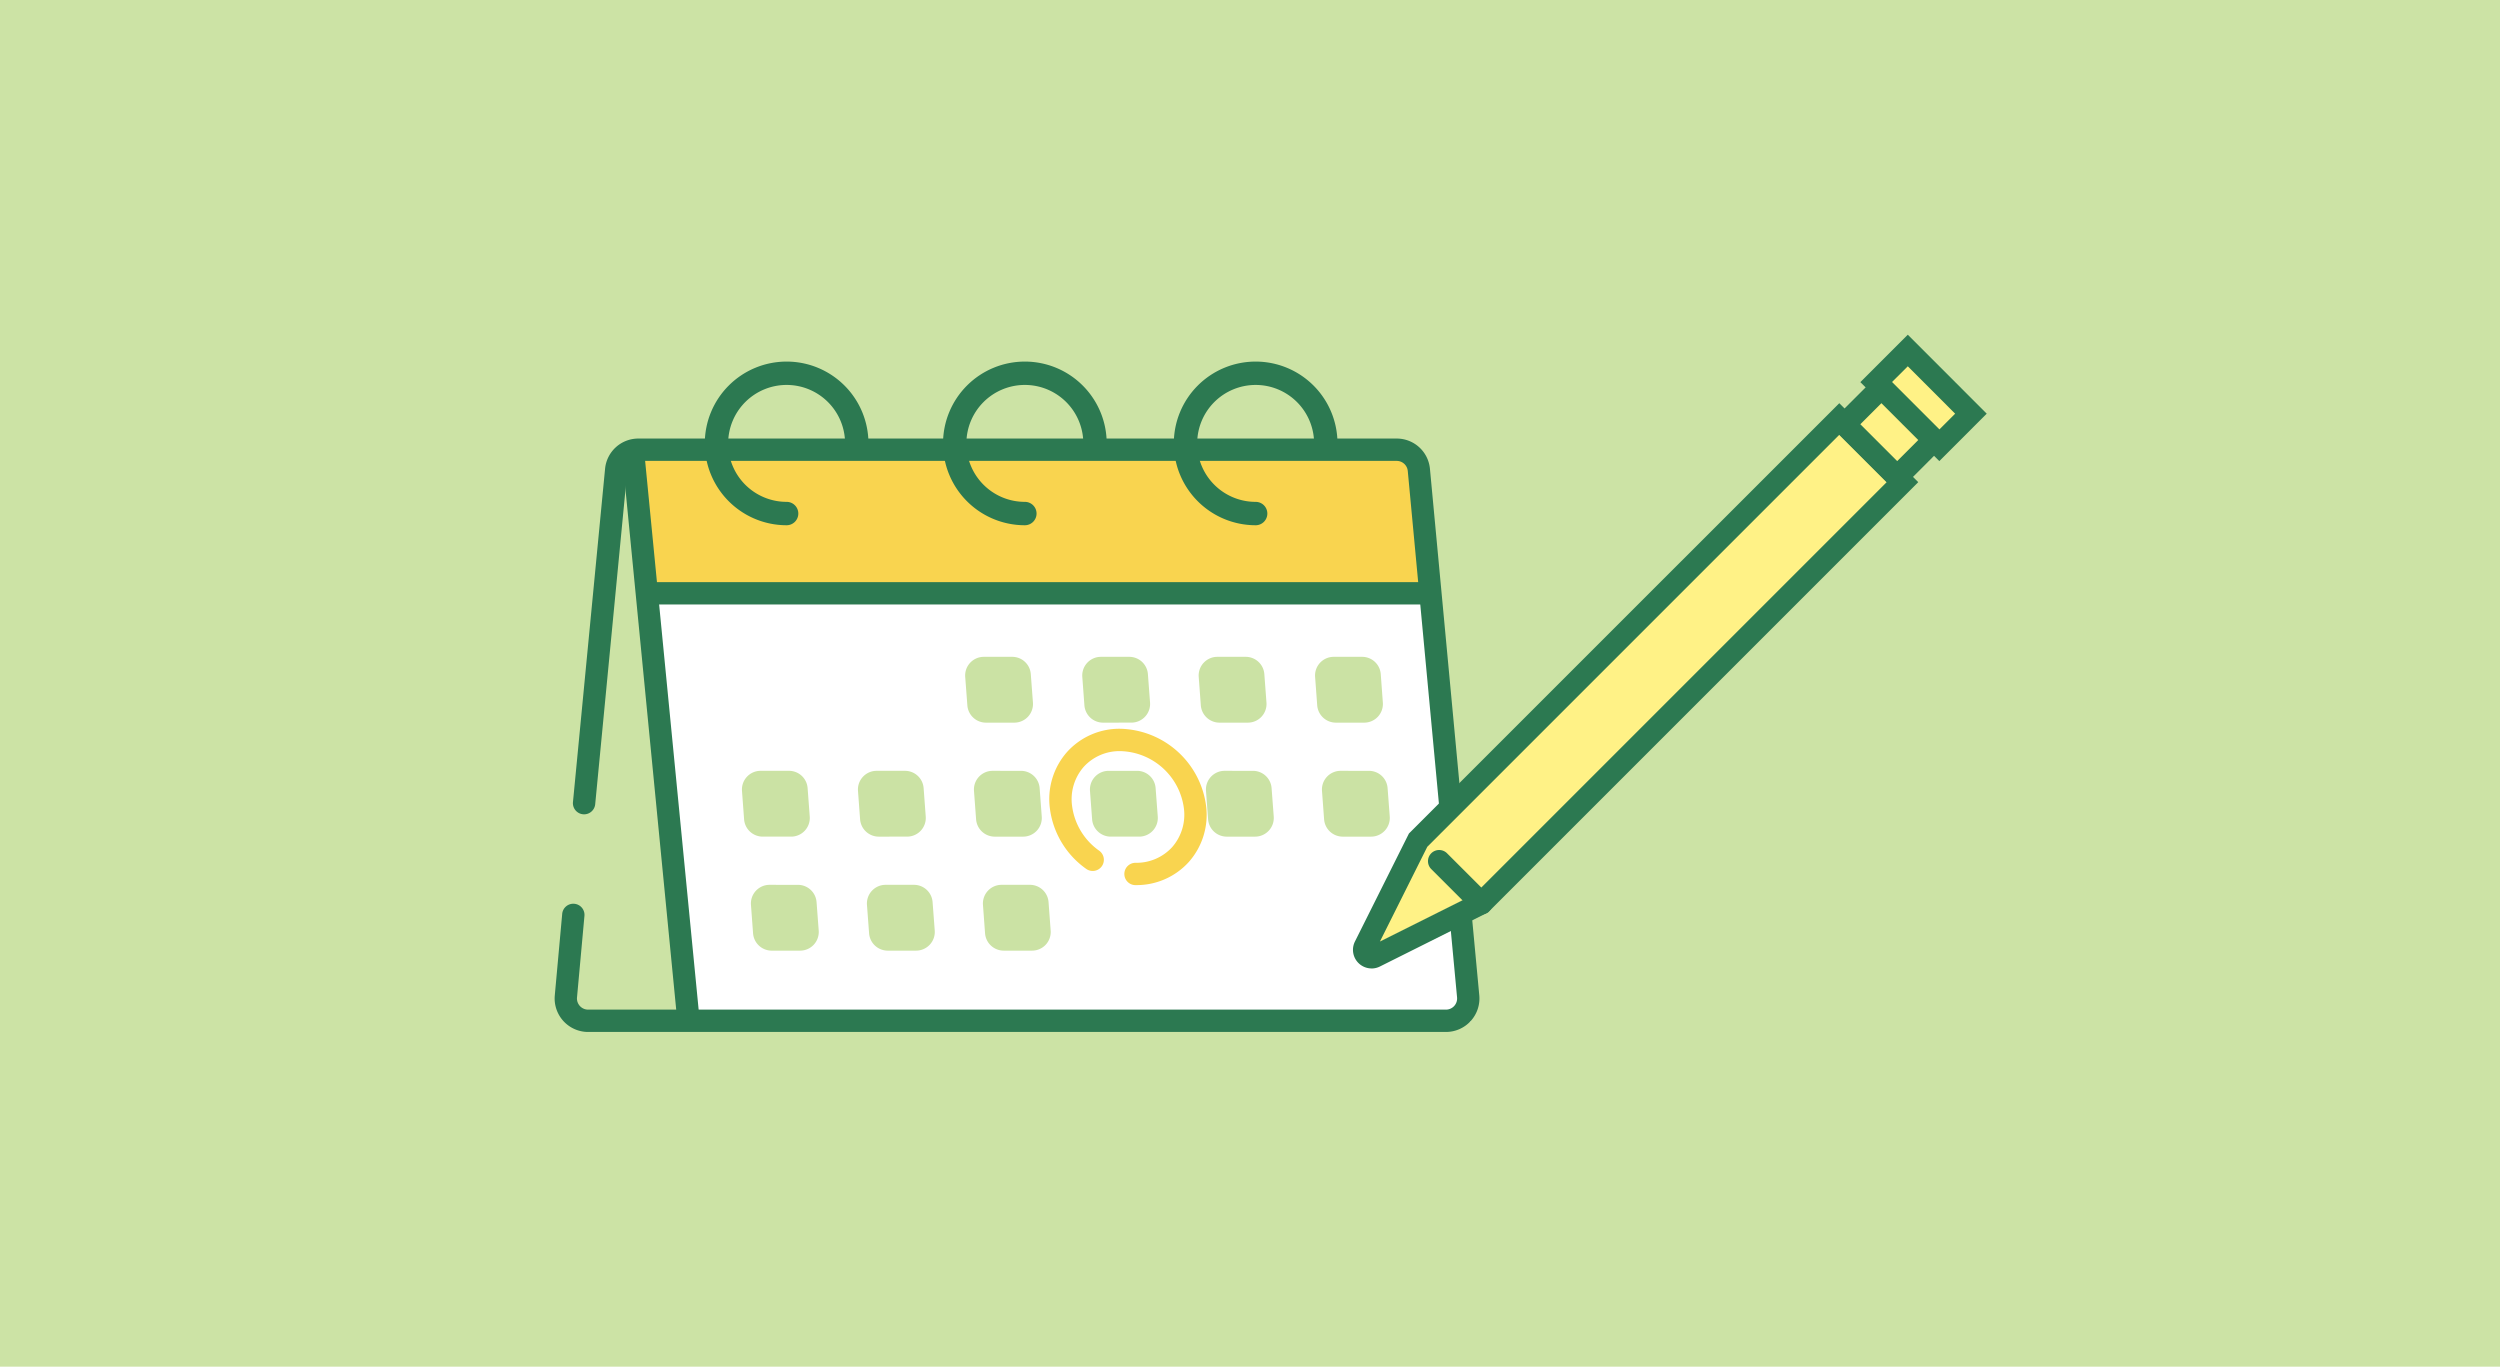
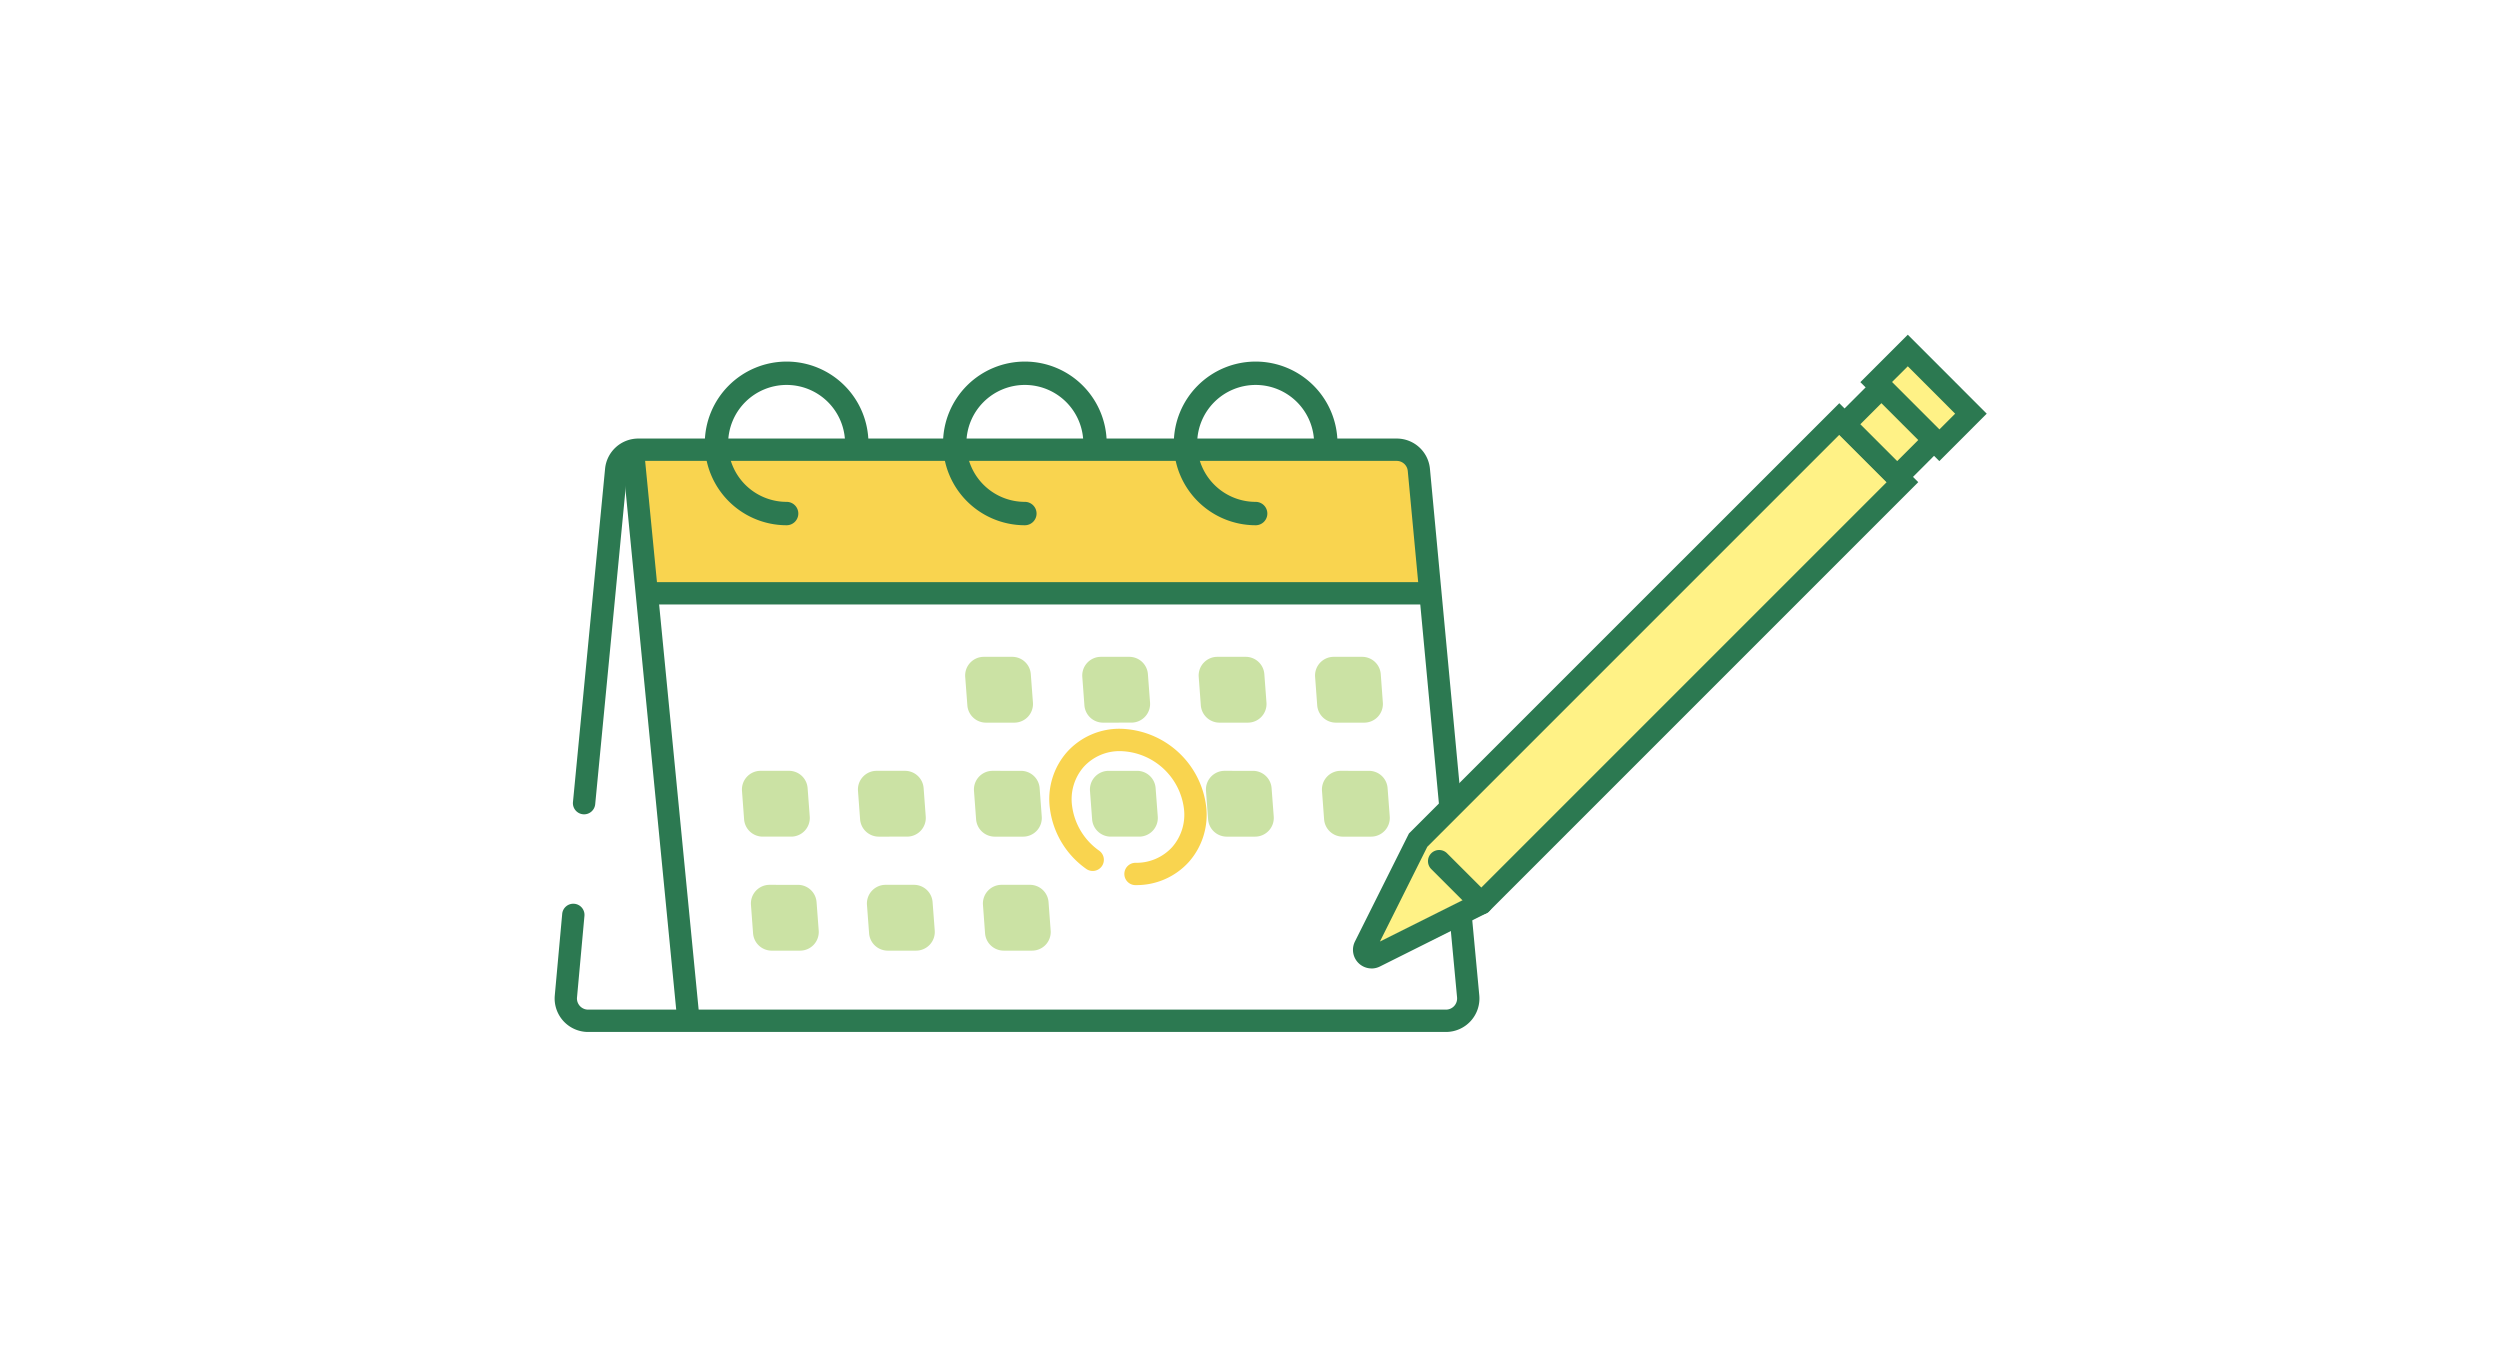
<svg xmlns="http://www.w3.org/2000/svg" width="375" height="205" viewBox="0 0 375 205">
  <defs>
    <clipPath id="a">
      <rect width="214.816" height="104.588" fill="none" />
    </clipPath>
  </defs>
  <g transform="translate(-283 -3199)">
    <g transform="translate(0 -48)">
-       <rect width="375" height="205" transform="translate(283 3247)" fill="#cce3a5" />
      <g transform="translate(366.193 3297.206)">
        <path d="M130.048,37.547H12.789L11.011,15.432H128.27Z" transform="translate(1.286 1.802)" fill="#f9d44f" />
        <path d="M135.9,98.991H18.643L12.6,35.236H129.862Z" transform="translate(1.471 4.114)" fill="#fff" />
        <g transform="translate(0 0)">
          <g clip-path="url(#a)">
            <path d="M105.873,58.579a2.8,2.8,0,0,0-2.8,3.01l.316,4.262a2.807,2.807,0,0,0,2.8,2.6h4.247a2.808,2.808,0,0,0,2.8-3.013l-.322-4.262a2.8,2.8,0,0,0-2.791-2.594Z" transform="translate(12.033 6.839)" fill="#cbe2a4" />
            <path d="M72.229,65.85a2.807,2.807,0,0,0,2.8,2.6h4.248a2.8,2.8,0,0,0,2.8-3.013l-.322-4.262a2.792,2.792,0,0,0-2.791-2.594H74.71a2.8,2.8,0,0,0-2.8,3.01Z" transform="translate(8.395 6.839)" fill="#cbe2a4" />
            <path d="M67.689,80.747l-.317-4.263a2.8,2.8,0,0,0-2.8-2.594H60.335a2.8,2.8,0,0,0-2.8,3.01l.314,4.263a2.809,2.809,0,0,0,2.8,2.6H64.9a2.8,2.8,0,0,0,2.791-3.012" transform="translate(6.717 8.627)" fill="#cbe2a4" />
            <path d="M78.24,53.135a2.806,2.806,0,0,0,2.8-3.012l-.321-4.263a2.8,2.8,0,0,0-2.791-2.593H73.678a2.8,2.8,0,0,0-2.8,3.009l.316,4.263a2.805,2.805,0,0,0,2.8,2.6Z" transform="translate(8.274 5.052)" fill="#cbe2a4" />
            <path d="M111.994,45.86a2.8,2.8,0,0,0-2.8-2.593h-4.248a2.8,2.8,0,0,0-2.8,3.009l.316,4.263a2.81,2.81,0,0,0,2.8,2.6h4.246a2.8,2.8,0,0,0,2.8-3.012Z" transform="translate(11.926 5.052)" fill="#cbe2a4" />
            <path d="M90.291,58.579a2.8,2.8,0,0,0-2.8,3.01l.316,4.262a2.807,2.807,0,0,0,2.8,2.6h4.247a2.808,2.808,0,0,0,2.8-3.013l-.322-4.262a2.8,2.8,0,0,0-2.791-2.594Z" transform="translate(10.214 6.839)" fill="#cbe2a4" />
            <path d="M96.358,45.86a2.8,2.8,0,0,0-2.8-2.593H89.314a2.8,2.8,0,0,0-2.8,3.009l.316,4.263a2.811,2.811,0,0,0,2.8,2.6h4.247a2.8,2.8,0,0,0,2.8-3.012Z" transform="translate(10.1 5.052)" fill="#cbe2a4" />
            <path d="M59.129,58.579a2.8,2.8,0,0,0-2.8,3.01l.316,4.262a2.807,2.807,0,0,0,2.8,2.6h4.248a2.8,2.8,0,0,0,2.8-3.013l-.315-4.262a2.806,2.806,0,0,0-2.8-2.594Z" transform="translate(6.576 6.839)" fill="#cbe2a4" />
            <path d="M64.988,45.86A2.791,2.791,0,0,0,62.2,43.267H57.95a2.8,2.8,0,0,0-2.8,3.009l.322,4.263a2.8,2.8,0,0,0,2.791,2.6h4.247a2.8,2.8,0,0,0,2.8-3.012Z" transform="translate(6.438 5.052)" fill="#cbe2a4" />
            <path d="M29.173,73.891a2.8,2.8,0,0,0-2.8,3.01l.316,4.263a2.805,2.805,0,0,0,2.8,2.6h4.246a2.8,2.8,0,0,0,2.8-3.012l-.321-4.263a2.8,2.8,0,0,0-2.791-2.594Z" transform="translate(3.078 8.627)" fill="#cbe2a4" />
            <path d="M35.011,61.172a2.8,2.8,0,0,0-2.8-2.594H27.967a2.8,2.8,0,0,0-2.8,3.01l.316,4.262a2.805,2.805,0,0,0,2.8,2.6h4.247a2.8,2.8,0,0,0,2.8-3.013Z" transform="translate(2.938 6.839)" fill="#cbe2a4" />
            <path d="M48.11,68.448a2.8,2.8,0,0,0,2.8-3.013l-.316-4.262a2.8,2.8,0,0,0-2.8-2.594H43.548a2.8,2.8,0,0,0-2.8,3.01l.316,4.262a2.81,2.81,0,0,0,2.8,2.6Z" transform="translate(4.757 6.839)" fill="#cbe2a4" />
            <path d="M42.273,81.163a2.807,2.807,0,0,0,2.8,2.6h4.247a2.807,2.807,0,0,0,2.8-3.012l-.322-4.263A2.8,2.8,0,0,0,49,73.891H44.754a2.8,2.8,0,0,0-2.8,3.01Z" transform="translate(4.898 8.627)" fill="#cbe2a4" />
            <path d="M113.044,45.434" transform="translate(13.198 5.305)" fill="#fff286" />
            <path d="M133.7,102.96H5.025a5.025,5.025,0,0,1-5-5.482L1.137,85.25a1.675,1.675,0,1,1,3.337.3L3.358,97.783A1.676,1.676,0,0,0,5.025,99.61H133.7a1.676,1.676,0,0,0,1.667-1.831l-7.394-78.961A1.669,1.669,0,0,0,126.3,17.3H12.569A1.669,1.669,0,0,0,10.9,18.813L6.087,68.8a1.675,1.675,0,0,1-3.335-.322L7.567,18.492a5.006,5.006,0,0,1,5-4.544H126.3a5,5,0,0,1,5,4.556L138.7,97.465a5.023,5.023,0,0,1-5,5.494" transform="translate(0 1.629)" fill="#2c7951" />
            <rect width="3.35" height="86.131" transform="translate(10.087 17.662) rotate(-5.57)" fill="#2c7951" />
            <rect width="116.609" height="3.35" transform="translate(14.724 37.115)" fill="#2c7951" />
            <path d="M32.445,28.159A12.275,12.275,0,1,1,44.721,15.883a1.753,1.753,0,1,1-3.507,0,8.769,8.769,0,1,0-8.769,8.768,1.754,1.754,0,0,1,0,3.508" transform="translate(2.355 0.422)" fill="#2c7951" />
            <path d="M64.445,28.159A12.275,12.275,0,1,1,76.721,15.883a1.753,1.753,0,1,1-3.507,0,8.769,8.769,0,1,0-8.769,8.768,1.754,1.754,0,0,1,0,3.508" transform="translate(6.091 0.422)" fill="#2c7951" />
            <path d="M95.445,28.159a12.275,12.275,0,1,1,12.275-12.275,1.753,1.753,0,1,1-3.507,0,8.769,8.769,0,1,0-8.769,8.768,1.754,1.754,0,0,1,0,3.508" transform="translate(9.71 0.422)" fill="#2c7951" />
            <path d="M79.376,76.384a1.675,1.675,0,0,1,0-3.35,7.256,7.256,0,0,0,5.507-2.362,7.37,7.37,0,0,0,1.748-5.826,9.844,9.844,0,0,0-9.518-8.563,7.256,7.256,0,0,0-5.507,2.362,7.37,7.37,0,0,0-1.748,5.826,9.732,9.732,0,0,0,4.073,6.751,1.675,1.675,0,1,1-1.954,2.722,13.09,13.09,0,0,1-5.448-9.1,10.672,10.672,0,0,1,2.58-8.434,10.559,10.559,0,0,1,8-3.48A13.275,13.275,0,0,1,89.959,64.47,10.672,10.672,0,0,1,87.38,72.9a10.561,10.561,0,0,1-8,3.48" transform="translate(7.758 6.18)" fill="#f9d44f" />
            <path d="M126.308,83.968l-15.955,7.978a1.117,1.117,0,0,1-1.5-1.5l7.978-15.955L180,11.319l9.477,9.476Z" transform="translate(12.694 1.322)" fill="#fff286" />
            <path d="M110.028,93.987a2.793,2.793,0,0,1-2.5-4.042l8.1-16.2.192-.192L180.18,9.2l11.844,11.844-64.548,64.55-16.2,8.1a2.8,2.8,0,0,1-1.25.3m8.356-18.256-7.106,14.214,14.213-7.107,61.8-61.8-7.107-7.107Zm8.1,8.484h0Z" transform="translate(12.52 1.074)" fill="#2c7951" />
            <rect width="6.709" height="13.401" transform="translate(198.227 7.114) rotate(-45)" fill="#fff286" />
            <path d="M187.227,18.959,175.383,7.114,182.5,0,194.34,11.845ZM180.12,7.114l7.107,7.107,2.375-2.375L182.5,4.738Z" transform="translate(20.476 0)" fill="#2c7951" />
            <path d="M125.307,78.884a1.67,1.67,0,0,1-1.185-.49L117.8,72.076a1.675,1.675,0,0,1,2.369-2.37l6.319,6.317a1.675,1.675,0,0,1-1.185,2.86" transform="translate(13.696 8.081)" fill="#2c7951" />
            <rect width="7.818" height="11.167" transform="translate(193.489 13.431) rotate(-45)" fill="#fff286" />
            <path d="M181.405,23.118,171.14,12.852l7.9-7.9L189.3,15.22Zm-5.528-10.266,5.528,5.528,3.158-3.159-5.527-5.527Z" transform="translate(19.981 0.579)" fill="#2c7951" />
          </g>
        </g>
      </g>
    </g>
  </g>
</svg>